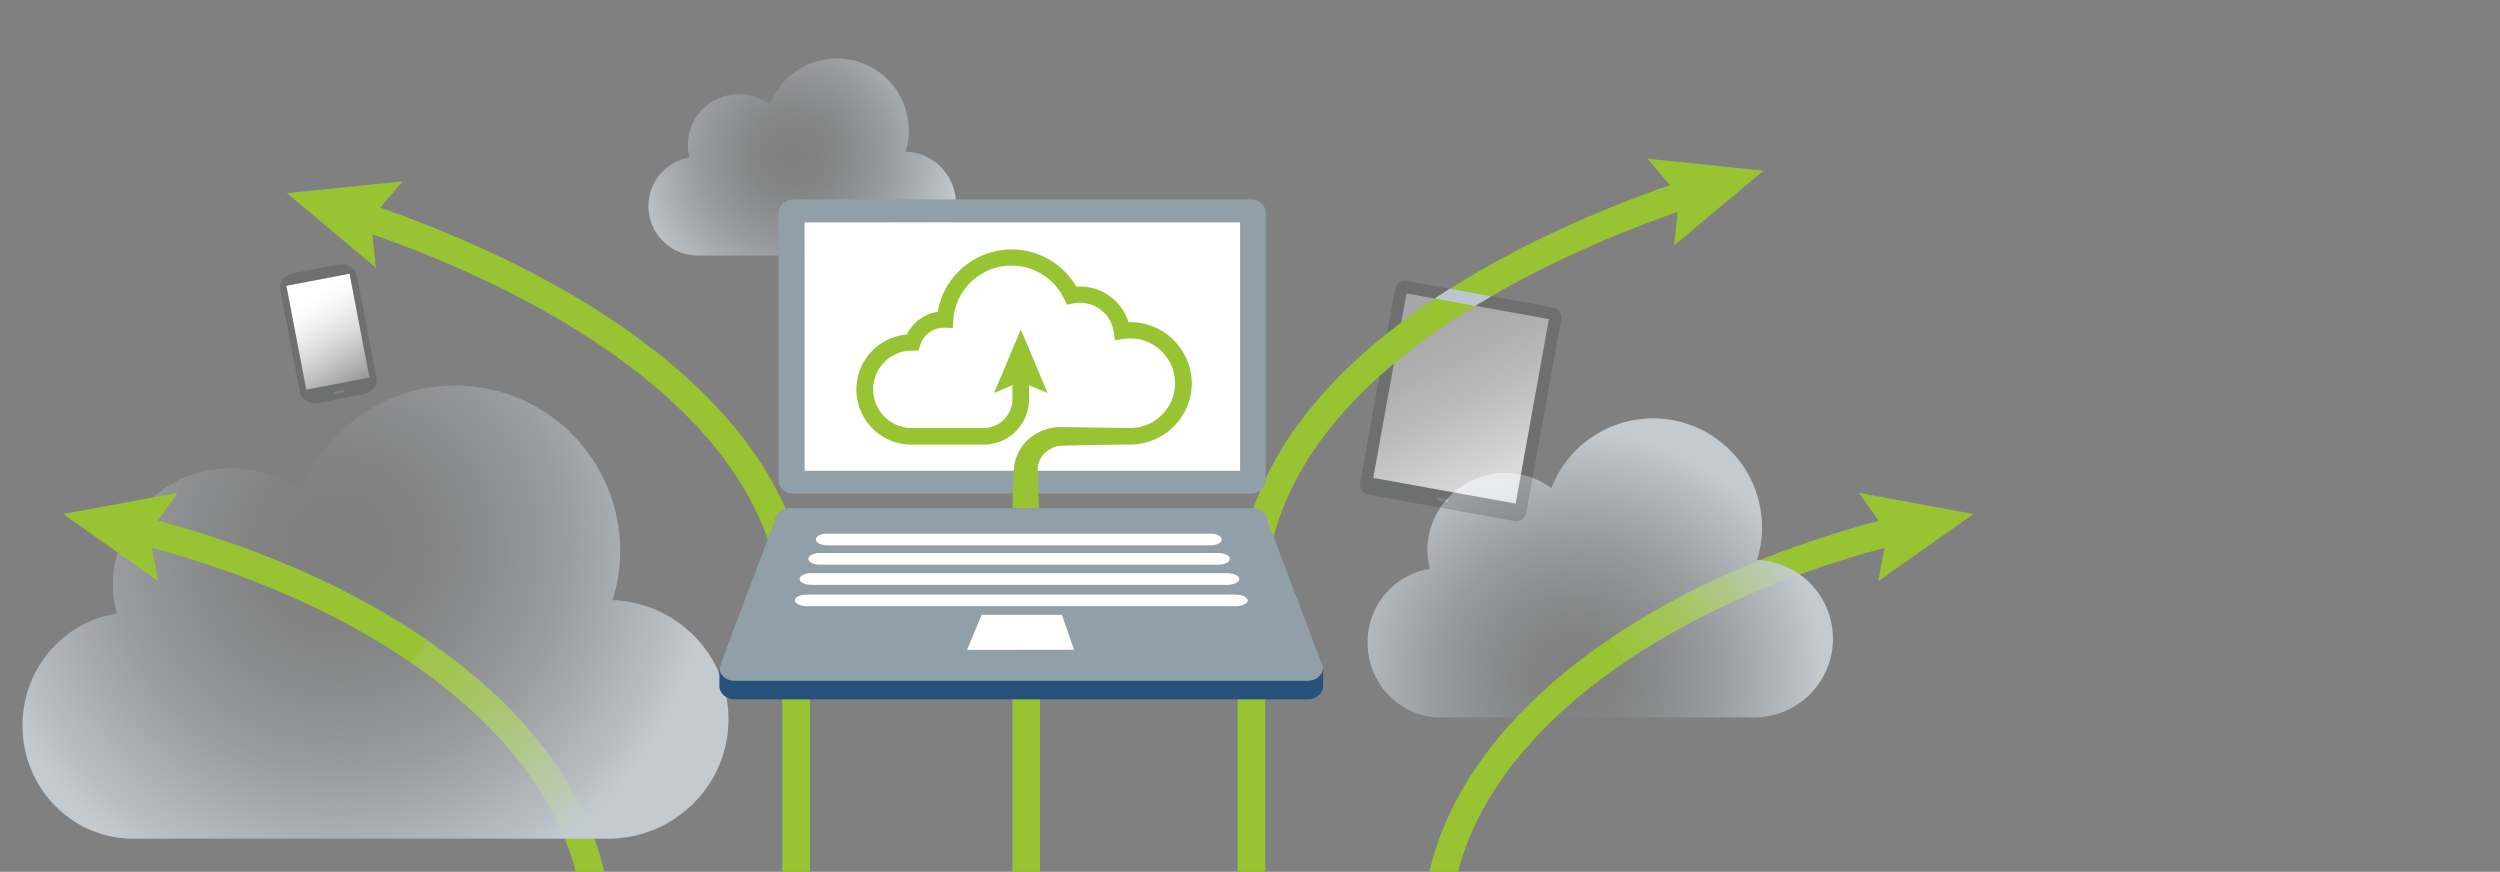
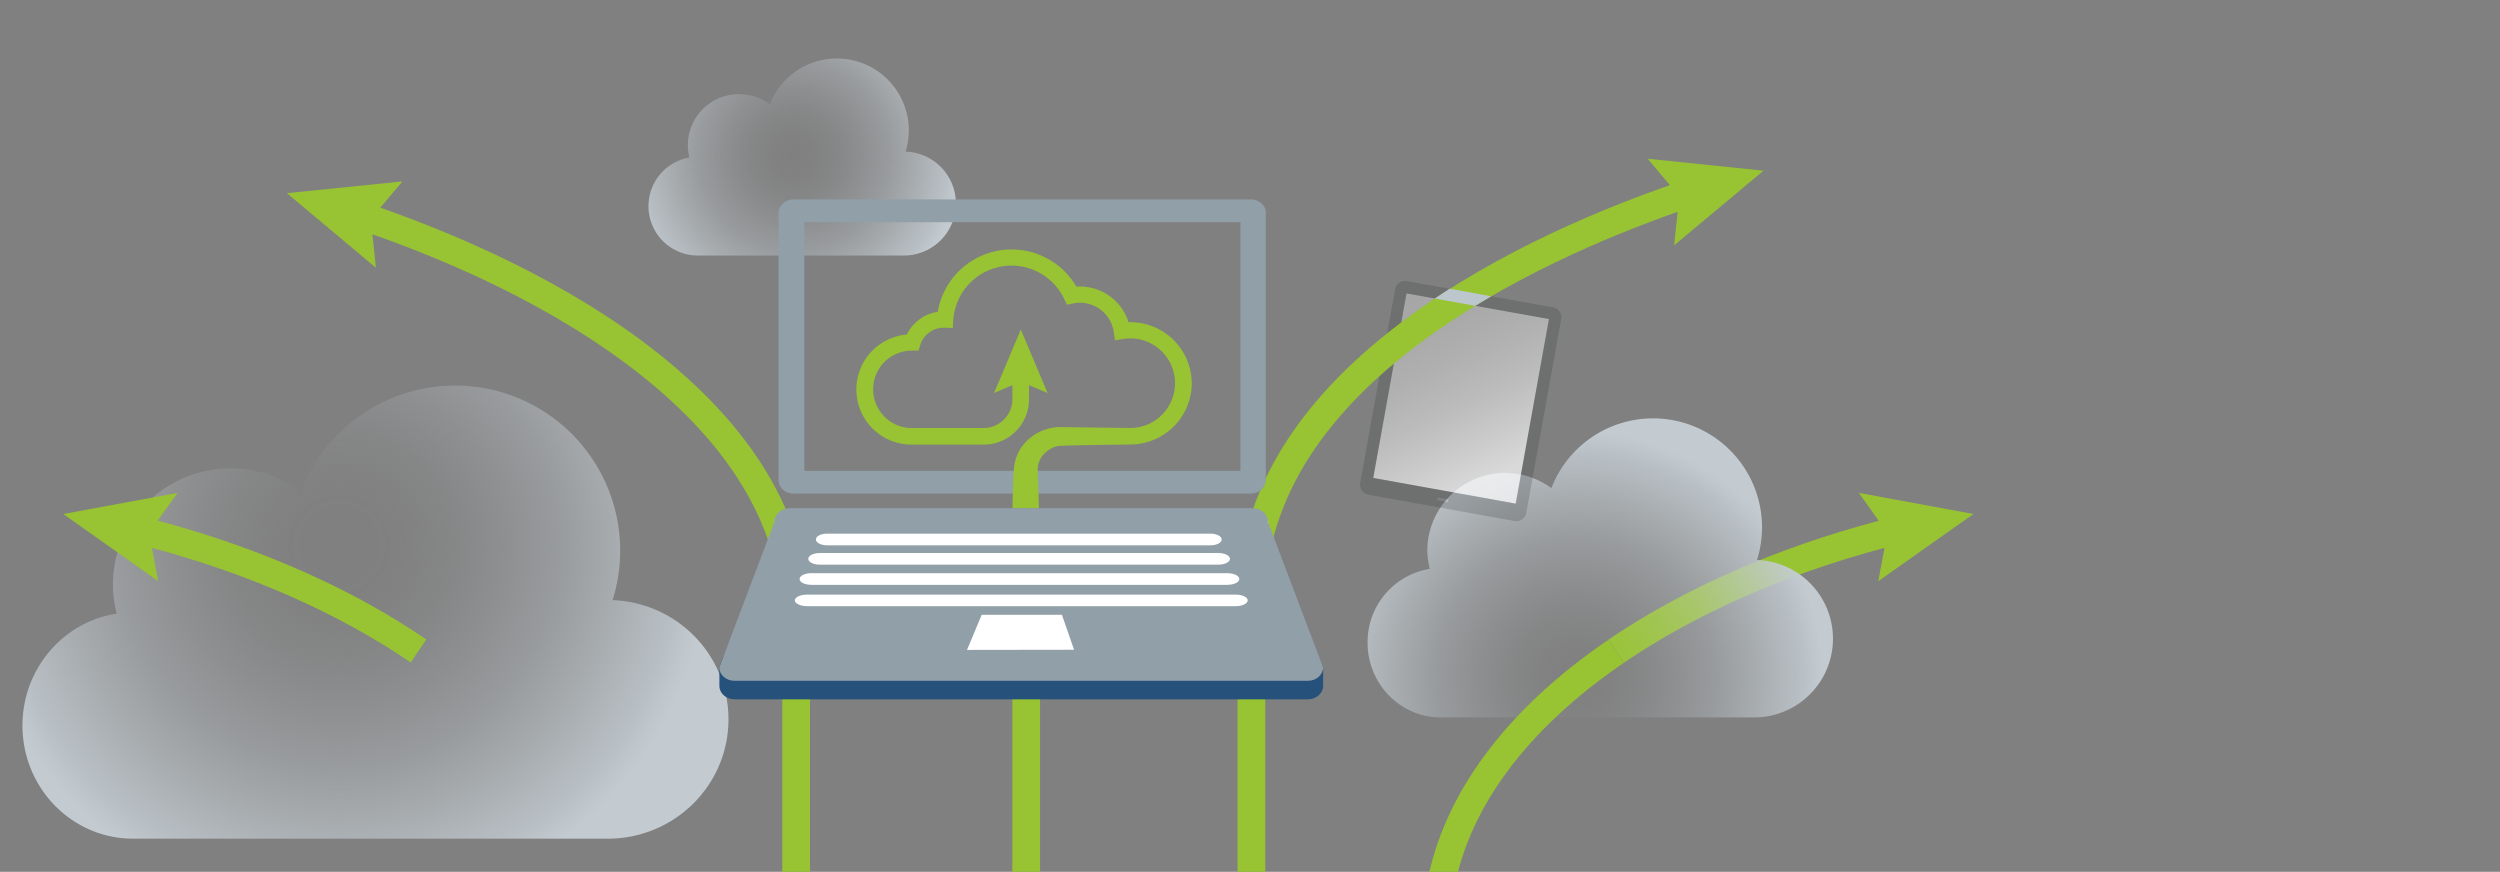
<svg xmlns="http://www.w3.org/2000/svg" xmlns:xlink="http://www.w3.org/1999/xlink" id="Layer_1" data-name="Layer 1" viewBox="0 0 992.22 346">
  <rect x="0" y="0" width="992.22" height="346" fill="#808080" stroke="none" />
  <defs>
    <radialGradient id="radial-gradient" cx="625.37" cy="269.33" r="98.41" gradientUnits="userSpaceOnUse">
      <stop offset="0" stop-color="#c3cbd1" stop-opacity="0" />
      <stop offset="0.12" stop-color="#c3cbd1" stop-opacity="0.02" />
      <stop offset="0.26" stop-color="#c3cbd1" stop-opacity="0.09" />
      <stop offset="0.41" stop-color="#c3cbd1" stop-opacity="0.21" />
      <stop offset="0.56" stop-color="#c3cbd1" stop-opacity="0.36" />
      <stop offset="0.72" stop-color="#c3cbd1" stop-opacity="0.57" />
      <stop offset="0.89" stop-color="#c3cbd1" stop-opacity="0.81" />
      <stop offset="1" stop-color="#c3cbd1" />
    </radialGradient>
    <linearGradient id="linear-gradient" x1="560.59" y1="117.71" x2="597.66" y2="195.33" gradientTransform="translate(632.76 -440.6) rotate(79.79)" gradientUnits="userSpaceOnUse">
      <stop offset="0" stop-color="#fff" stop-opacity="0.3" />
      <stop offset="0.16" stop-color="#fff" stop-opacity="0.32" />
      <stop offset="0.35" stop-color="#fff" stop-opacity="0.38" />
      <stop offset="0.55" stop-color="#fff" stop-opacity="0.47" />
      <stop offset="0.76" stop-color="#fff" stop-opacity="0.6" />
      <stop offset="0.91" stop-color="#fff" stop-opacity="0.7" />
    </linearGradient>
    <radialGradient id="radial-gradient-2" cx="314.98" cy="61.67" r="67" xlink:href="#radial-gradient" />
    <radialGradient id="radial-gradient-3" cx="134.66" cy="216.63" r="147.24" gradientUnits="userSpaceOnUse">
      <stop offset="0.07" stop-color="#c3cbd1" stop-opacity="0" />
      <stop offset="0.18" stop-color="#c3cbd1" stop-opacity="0.02" />
      <stop offset="0.31" stop-color="#c3cbd1" stop-opacity="0.09" />
      <stop offset="0.45" stop-color="#c3cbd1" stop-opacity="0.21" />
      <stop offset="0.59" stop-color="#c3cbd1" stop-opacity="0.36" />
      <stop offset="0.74" stop-color="#c3cbd1" stop-opacity="0.57" />
      <stop offset="0.9" stop-color="#c3cbd1" stop-opacity="0.81" />
      <stop offset="1" stop-color="#c3cbd1" />
    </radialGradient>
    <linearGradient id="linear-gradient-2" x1="142.16" y1="151.65" x2="121.02" y2="116.42" gradientUnits="userSpaceOnUse">
      <stop offset="0" stop-color="#fff" stop-opacity="0.3" />
      <stop offset="0.1" stop-color="#fff" stop-opacity="0.41" />
      <stop offset="0.31" stop-color="#fff" stop-opacity="0.62" />
      <stop offset="0.5" stop-color="#fff" stop-opacity="0.78" />
      <stop offset="0.68" stop-color="#fff" stop-opacity="0.9" />
      <stop offset="0.82" stop-color="#fff" stop-opacity="0.97" />
      <stop offset="0.93" stop-color="#fff" />
    </linearGradient>
  </defs>
  <title>dd_speed_simplicity</title>
  <path d="M745.45,230.69l2.5-13.25C708.61,227.93,673,243.58,644.57,263l-6.21-9.12c29.59-20.15,66.53-36.39,107.27-47.19l-7.86-11.08L783.23,204Z" fill="#98c332" />
  <path d="M697.34,222.25a43.25,43.25,0,0,0-81.62-28.51,30.9,30.9,0,0,0-49.24,24.42,29.84,29.84,0,0,0,1,7.61,29.43,29.43,0,0,0-24.7,29.31c0,16.39,13,29.65,29,29.65H696.1a31.25,31.25,0,0,0,1.24-62.48Z" fill="url(#radial-gradient)" />
  <rect x="542.71" y="129.46" width="74.43" height="57.45" transform="translate(321.4 700.86) rotate(-79.79)" fill="url(#linear-gradient)" />
  <path d="M644.57,263c-38.11,26-61.44,57.07-67.45,90l-10.85-2c6.55-35.86,31.48-69.43,72.09-97.09Z" fill="#98c332" />
  <path d="M616.37,122l-58-10.45a4,4,0,0,0-4.67,3.23l-13.86,76.9a4,4,0,0,0,3.25,4.66l58,10.45a4,4,0,0,0,4.67-3.23l13.86-76.91A4,4,0,0,0,616.37,122Zm-41.65,77.3-4.29-.77.2-1.07,4.29.77Zm26.87.59-56.54-10.19,13.2-73.24,56.54,10.18Z" fill="#2a2f30" opacity="0.2" />
-   <path d="M240.87,350.94l-10.82,2c-6-32.9-29.18-64-67.08-90l6.21-9.08C209.56,281.52,234.35,315.09,240.87,350.94Z" fill="#98c332" />
  <path d="M359.41,60.2a28.55,28.55,0,0,0-53.87-18.82,20.44,20.44,0,0,0-12.15-4A20.23,20.23,0,0,0,273,57.5a19.74,19.74,0,0,0,.65,5,19.6,19.6,0,0,0,2.83,38.91h82.07a20.62,20.62,0,0,0,.82-41.23Z" fill="url(#radial-gradient-2)" />
  <path d="M664.44,97.38l1.4-13.3c-55.07,19.33-163.67,68.41-163.67,154.57V353.42h-11V238.65c0-39.56,20.46-75.72,60.81-107.5,35.23-27.73,78.37-46.37,110.77-57.68L653.93,63l46,4.74Z" fill="#98c332" />
-   <rect x="319.23" y="88.2" width="173.07" height="98.69" fill="#fff" />
-   <path d="M134.29,105l-17.83,3.42c-3.46.66-5.82,3.63-5.25,6.6L119,155.71c.57,3,3.86,4.86,7.31,4.2l17.84-3.41c3.45-.66,5.81-3.63,5.24-6.6l-7.79-40.73C141,106.2,137.74,104.31,134.29,105Zm2.41,50.61-3.8.73-.18-.95,3.8-.72Z" fill="#2a2f30" opacity="0.2" />
  <path d="M496.38,79.13H315c-3.27,0-6,2.39-6,5.3V190.61c0,2.91,2.68,5.3,6,5.3H496.38c3.27,0,6-2.39,6-5.3V84.43C502.42,81.52,499.73,79.13,496.38,79.13Zm-4.07,107.76H319.23V88.2H492.31Z" fill="#919fa9" />
  <path d="M243.12,238.18a64.85,64.85,0,0,0,2.89-15.5A65.53,65.53,0,0,0,119.46,195a46.9,46.9,0,0,0-27.89-9.13c-25.78,0-46.73,20.64-46.73,46.14a45,45,0,0,0,1.5,11.52c-21.17,3.21-37.42,21.88-37.42,44.42,0,24.84,19.66,44.91,43.92,44.91h188.4c26.43,0,47.88-21.19,47.88-47.36C289.16,260,268.73,239.15,243.12,238.18Z" fill="url(#radial-gradient-3)" />
  <path d="M321.48,247.57v98.6h-11v-98.6c0-36-18.93-69.26-56.26-98.83C220.56,122.07,179.14,104,147.81,93l1.38,13.27L113.85,76.66,159.72,72l-8.78,10.42c32.22,11.31,75.1,29.95,110.11,57.69C301.15,171.88,321.48,208,321.48,247.57Z" fill="#98c332" />
  <path d="M163,262.94c-28.26-19.36-63.62-35-102.7-45.49l2.48,13.21L25.1,204l45.35-8.37-7.85,11c40.47,10.8,77.18,27,106.58,47.17Z" fill="#98c332" />
  <rect x="401.79" y="206.34" width="11" height="142.3" fill="#98c332" />
  <path d="M569.46,118.49l16,2.89q3.16-1.93,6.36-3.79l-16.46-3C573.42,115.89,571.43,117.18,569.46,118.49Z" fill="#bcc7cd" />
-   <path d="M146.6,149.78a.08.08,0,0,1-.07.09l-24.87,4.76s-.1,0-.1,0l-7.87-41.11s0-.08.07-.09l24.87-4.76a.09.09,0,0,1,.11.06Z" fill="url(#linear-gradient-2)" />
  <path d="M473,152.1a24.41,24.41,0,0,1-24.44,24.32s-27,.28-28.8.63a8.57,8.57,0,0,0-1.85.62,10.78,10.78,0,0,0-3.27,2.21,9.09,9.09,0,0,0-2.8,6.46c0,.15.36,8.53.49,15.38H401.86c.15-11.48.59-16.13.59-16.13a17.41,17.41,0,0,1,6.83-12.14,19.55,19.55,0,0,1,6-3.11,17.66,17.66,0,0,1,3.35-.72,14.63,14.63,0,0,1,1.77-.11l.81,0,27.36.35a17.78,17.78,0,1,0,0-35.56,16.8,16.8,0,0,0-2.76.24l-3.3.51-.46-3.29a13.6,13.6,0,0,0-13.42-11.61,13.36,13.36,0,0,0-2.67.27l-2.51.5-1.1-2.3a23.15,23.15,0,0,0-44,8.4l-.2,3.16-3.18-.1-.38,0a9.74,9.74,0,0,0-9.34,6.8l-.72,2.28h-2.67a15.36,15.36,0,1,0,.09,30.72h28.37a11.47,11.47,0,0,0,11.49-11.43v-5.6L394.51,156l10.64-25.22L415.79,156l-7.38-3.13,0,5.6a18,18,0,0,1-18.05,18H362a21.89,21.89,0,0,1-2.08-43.7,16.23,16.23,0,0,1,12.27-9,29.73,29.73,0,0,1,55-10c.49,0,1-.06,1.48-.06a20.2,20.2,0,0,1,19.23,14.16h.71A24.4,24.4,0,0,1,473,152.1Z" fill="#98c332" />
  <path d="M525.14,265.51c0-1.94-24.65-56.46-27.93-56.46H313.4c-3.36,0-27.88,53.86-27.88,55.81v7.39c0,2.91,2.69,5.3,6,5.3H519.13c3.27,0,6-2.39,6-5.3Z" fill="#25517b" />
  <rect x="307.44" y="206.95" width="195.89" height="57.53" fill="#fff" />
  <path d="M503.18,207c0-2.91-2.69-5.3-6-5.3H313.4c-3.36,0-6,2.39-6,5.3l-21.92,57.91c0,2.91,2.69,5.29,6,5.29H519.13c3.27,0,6-2.38,6-5.29ZM328.27,211.8H480.42c2.44,0,4.45,1,4.45,2.31s-2,2.32-4.45,2.32H328.27c-2.44,0-4.45-1.05-4.45-2.32S325.75,211.8,328.27,211.8Zm-2.86,7.69H483.53c2.52,0,4.62,1,4.62,2.31s-2.1,2.31-4.62,2.31H325.41c-2.52,0-4.61-1-4.61-2.31S322.89,219.49,325.41,219.49Zm-3.27,8H487c2.69,0,4.87,1,4.87,2.31s-2.18,2.32-4.87,2.32H322.14c-2.69,0-4.79-1-4.79-2.32S319.53,227.47,322.14,227.47Zm61.66,30.45L389.63,244h31.83l4.83,13.88ZM490.25,240.6H320.46c-2.69,0-5-1-5-2.31s2.19-2.31,5-2.31H490.25c2.77,0,4.95,1,4.95,2.31S492.93,240.6,490.25,240.6Z" fill="#919fa9" />
</svg>